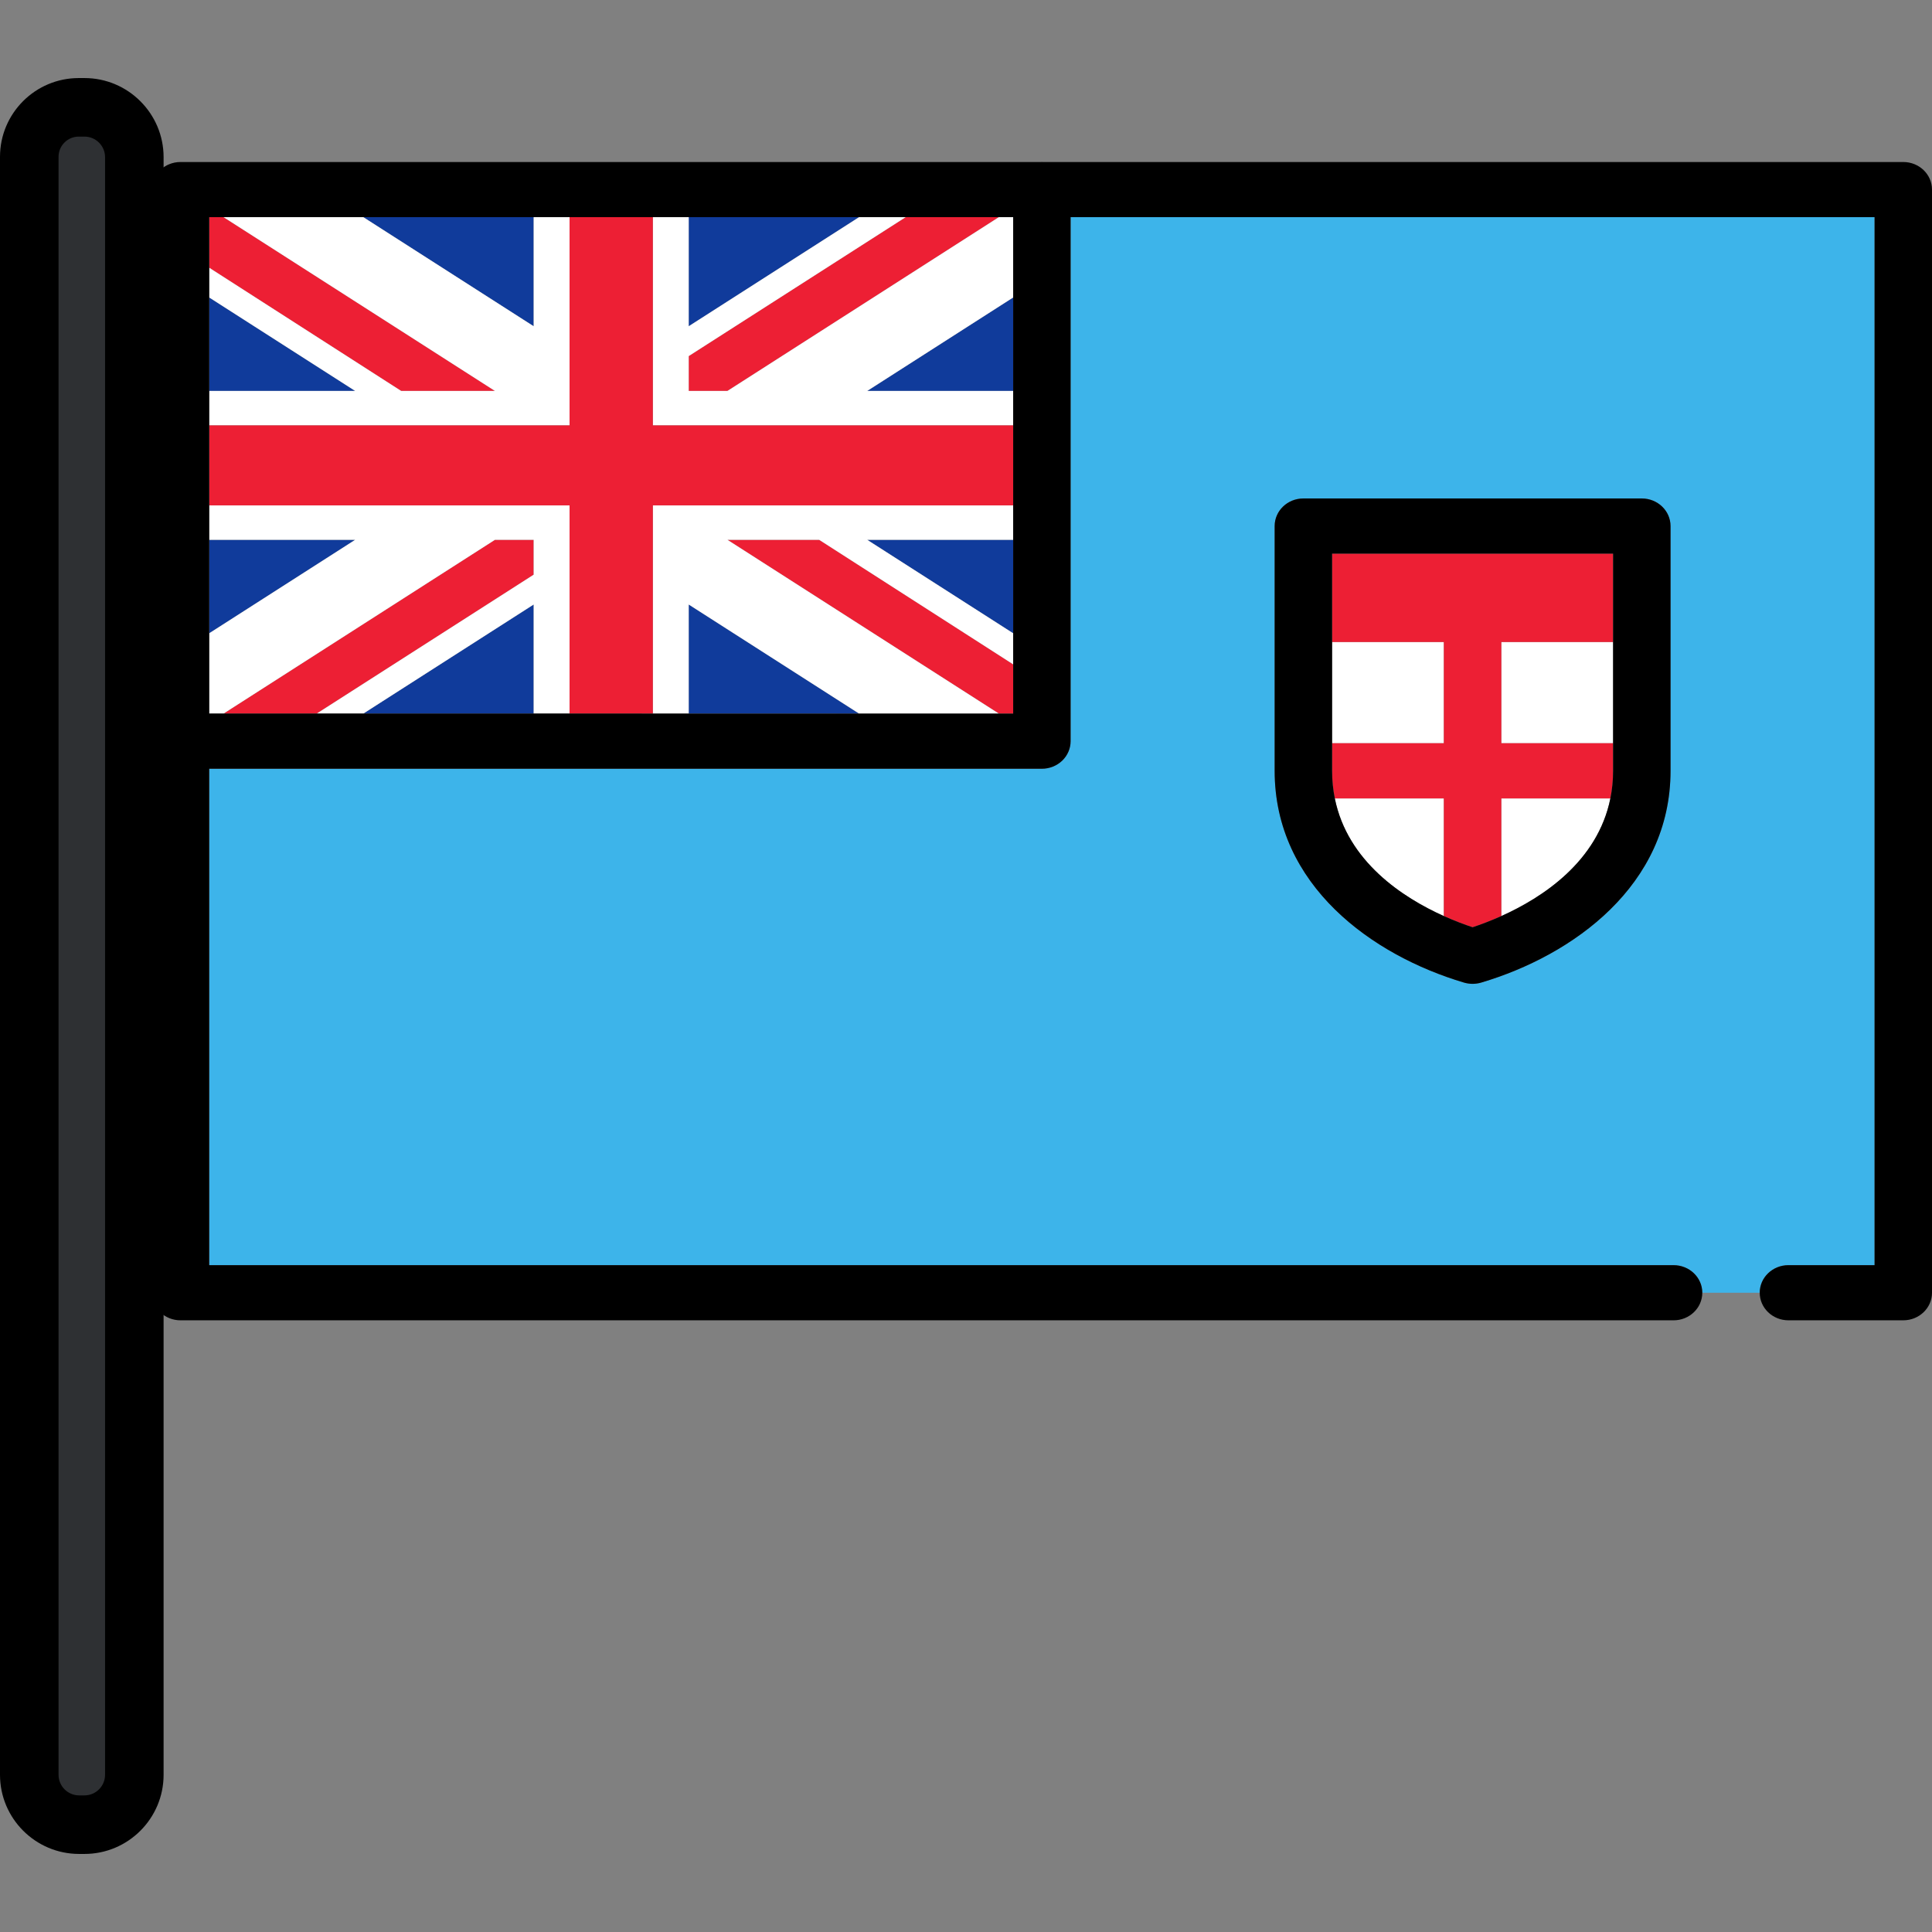
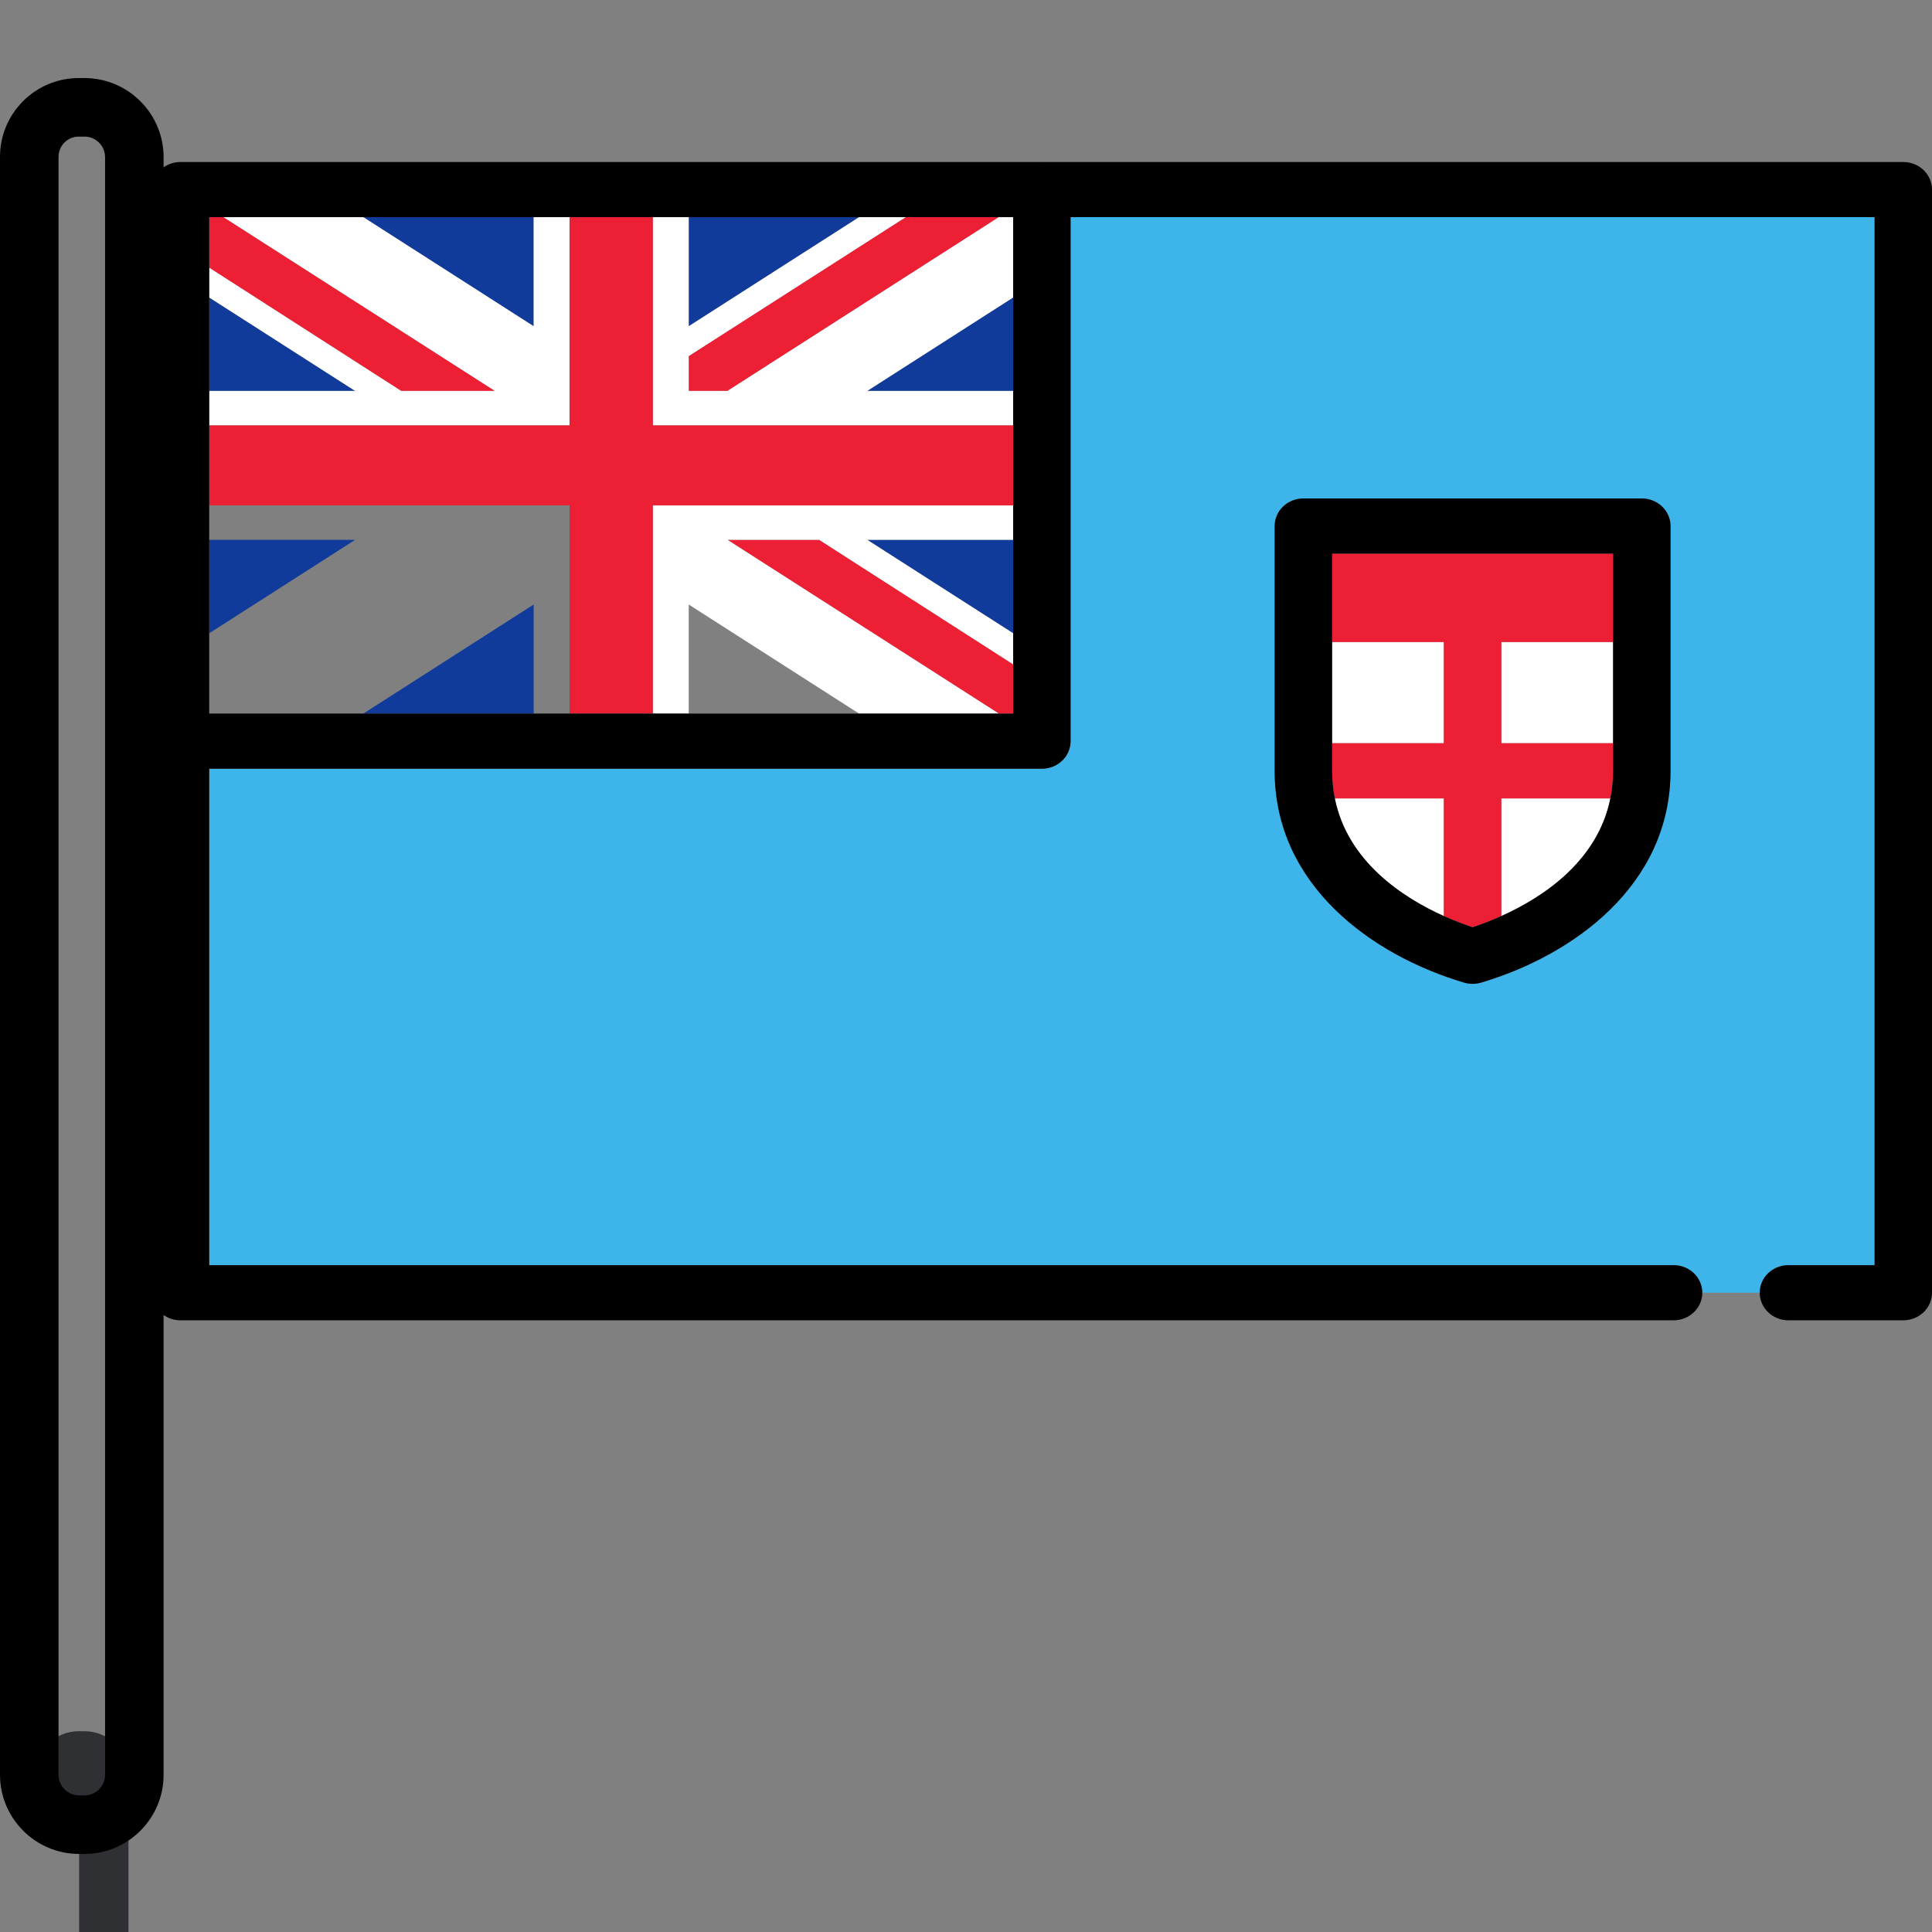
<svg xmlns="http://www.w3.org/2000/svg" height="800px" width="800px" version="1.1" id="Layer_1" viewBox="0 0 512 512" xml:space="preserve">
  <rect x="0" y="0" width="512" height="512" fill="#808080" stroke="none" />
  <path style="fill:#3DB4EA;" d="M473.954,335.279h22.828V57.552h-213.06v138.864c0,1.938-0.802,3.797-2.228,5.169  c-1.428,1.37-3.364,2.14-5.382,2.14l-220.67-0.004v131.559h388.074c4.202,0,7.607,3.27,7.609,7.303h15.219  C466.347,338.549,469.752,335.279,473.954,335.279z M442.706,204.274c0,30.391-25.883,48.905-50.136,56.11  c-0.348,0.107-0.707,0.184-1.074,0.242c-0.076,0.012-0.151,0.023-0.227,0.033c-0.334,0.043-0.672,0.072-1.02,0.072  c-0.346,0-0.685-0.03-1.019-0.072c-0.076-0.01-0.151-0.022-0.227-0.033c-0.366-0.059-0.726-0.135-1.074-0.242  c-24.251-7.205-50.136-25.718-50.136-56.11v-64.865c0-4.036,3.407-7.308,7.61-7.308h89.691c4.203,0,7.609,3.272,7.609,7.308v64.865  H442.706z" />
  <g>
    <polygon style="fill:#103B9B;" points="268.502,103.596 268.502,78.832 229.828,103.596  " />
    <polygon style="fill:#103B9B;" points="227.659,57.552 182.517,57.552 182.517,86.458  " />
    <polygon style="fill:#103B9B;" points="268.502,167.826 268.502,143.063 229.828,143.063  " />
    <polygon style="fill:#103B9B;" points="141.427,57.552 96.285,57.552 141.427,86.458  " />
    <polygon style="fill:#103B9B;" points="96.29,189.103 141.427,189.104 141.427,160.201  " />
-     <polygon style="fill:#103B9B;" points="182.517,189.105 227.659,189.106 182.517,160.201  " />
    <polygon style="fill:#103B9B;" points="55.442,78.831 55.442,103.596 94.116,103.596  " />
    <polygon style="fill:#103B9B;" points="55.442,143.063 55.442,167.826 94.116,143.063  " />
  </g>
  <g>
    <polygon style="fill:#ED1F34;" points="182.517,103.596 192.79,103.596 264.697,57.552 240.006,57.552 182.517,94.367  " />
    <polygon style="fill:#ED1F34;" points="192.79,143.063 264.698,189.107 268.502,189.107 268.502,176.058 217.095,143.063  " />
-     <polygon style="fill:#ED1F34;" points="141.427,152.296 141.427,143.063 131.155,143.063 59.253,189.103 83.944,189.103  " />
    <polygon style="fill:#ED1F34;" points="131.155,103.596 59.247,57.552 55.442,57.552 55.442,70.95 106.304,103.596  " />
  </g>
  <g>
    <polygon style="fill:#FFFFFF;" points="173.006,133.927 173.006,189.105 182.517,189.105 182.517,160.201 227.659,189.106    264.698,189.107 192.79,143.063 217.095,143.063 268.502,176.058 268.502,167.826 229.828,143.063 268.502,143.063    268.502,133.927  " />
    <polygon style="fill:#FFFFFF;" points="150.939,112.732 150.939,57.552 141.427,57.552 141.427,86.458 96.285,57.552    59.247,57.552 131.155,103.596 106.304,103.596 55.442,70.95 55.442,78.831 94.116,103.596 55.442,103.596 55.442,112.732  " />
    <polygon style="fill:#FFFFFF;" points="173.006,112.732 268.502,112.732 268.502,103.596 229.828,103.596 268.502,78.832    268.502,57.552 264.697,57.552 192.79,103.596 182.517,103.596 182.517,94.367 240.006,57.552 227.659,57.552 182.517,86.458    182.517,57.552 173.006,57.552  " />
-     <polygon style="fill:#FFFFFF;" points="141.427,143.063 141.427,152.296 83.944,189.103 96.29,189.103 141.427,160.201    141.427,189.104 150.939,189.104 150.939,133.927 55.442,133.927 55.442,143.063 94.116,143.063 55.442,167.826 55.442,189.103    59.253,189.103 131.155,143.063  " />
  </g>
  <polygon style="fill:#ED1F34;" points="150.939,133.927 150.939,189.104 173.006,189.105 173.006,133.927 268.502,133.927   268.502,112.732 173.006,112.732 173.006,57.552 150.939,57.552 150.939,112.732 55.442,112.732 55.442,133.927 " />
  <g>
    <path style="fill:#FFFFFF;" d="M353.737,211.582c3.373,16.734,17.982,26.284,28.904,31.189v-31.189H353.737z" />
    <polygon style="fill:#FFFFFF;" points="397.86,170.134 397.86,196.965 427.487,196.965 427.487,170.134  " />
    <polygon style="fill:#FFFFFF;" points="382.642,170.134 382.642,170.134 353.015,170.134 353.015,196.965 382.642,196.965  " />
    <path style="fill:#FFFFFF;" d="M397.86,211.582v31.189c10.924-4.905,25.532-14.455,28.905-31.189H397.86z" />
  </g>
  <g>
    <path style="fill:#ED1F34;" d="M387.932,260.383c0.348,0.108,0.707,0.184,1.074,0.242c-0.335-0.054-0.668-0.121-0.996-0.218   C387.983,260.399,387.957,260.391,387.932,260.383z" />
    <path style="fill:#ED1F34;" d="M391.27,260.659c-0.338,0.043-0.679,0.072-1.02,0.072   C390.598,260.731,390.936,260.701,391.27,260.659z" />
    <path style="fill:#ED1F34;" d="M391.497,260.626c0.366-0.059,0.726-0.135,1.074-0.242c-0.025,0.007-0.052,0.017-0.078,0.024   C392.166,260.504,391.832,260.572,391.497,260.626z" />
    <path style="fill:#ED1F34;" d="M390.251,260.731c-0.34,0-0.681-0.029-1.019-0.072C389.566,260.701,389.904,260.731,390.251,260.731   z" />
    <path style="fill:#ED1F34;" d="M426.766,211.582c0.462-2.3,0.721-4.73,0.721-7.309v-7.309H397.86v-26.83l0,0h29.627v-23.417   h-74.472v23.417h29.627l0,0v26.83h-29.627v7.309c0,2.579,0.259,5.008,0.722,7.309h28.904v31.189   c2.886,1.295,5.515,2.268,7.609,2.964c2.095-0.695,4.723-1.668,7.61-2.964v-31.189H426.766z" />
  </g>
  <path d="M435.097,132.1h-89.691c-4.203,0-7.61,3.272-7.61,7.308v64.865c0,30.391,25.883,48.905,50.136,56.11  c0.026,0.008,0.052,0.017,0.078,0.024c0.327,0.097,0.661,0.164,0.996,0.218c0.076,0.012,0.151,0.023,0.227,0.033  c0.338,0.043,0.679,0.072,1.019,0.072c0.341,0,0.682-0.029,1.02-0.072c0.076-0.01,0.151-0.022,0.227-0.033  c0.335-0.054,0.668-0.121,0.996-0.218c0.026-0.008,0.053-0.017,0.078-0.024c24.251-7.205,50.136-25.718,50.136-56.11v-64.865  C442.706,135.372,439.299,132.1,435.097,132.1z M397.86,242.77c-2.887,1.295-5.515,2.268-7.61,2.964  c-2.094-0.695-4.723-1.668-7.609-2.964c-10.923-4.905-25.532-14.455-28.904-31.189c-0.463-2.3-0.722-4.73-0.722-7.309v-7.309  v-26.831v-23.417h74.472v23.417v26.831v7.309c0,2.579-0.259,5.008-0.721,7.309C423.392,228.316,408.784,237.865,397.86,242.77z" />
  <path d="M504.39,42.935H276.308c-0.065-0.001-0.13-0.009-0.197-0.009c-0.065,0-0.13,0.008-0.195,0.009H47.832  c-4.203,0-7.609,3.273-7.609,7.309v292.345c0,4.036,3.406,7.309,7.609,7.309h395.684c4.203,0,7.609-3.273,7.609-7.309  c0-0.002,0-0.003,0-0.005c-0.002-4.034-3.408-7.303-7.609-7.303H55.442V203.72l220.67,0.004c2.018,0,3.953-0.77,5.382-2.14  c1.426-1.37,2.228-3.23,2.228-5.169V57.552h213.06v277.727h-22.828c-4.202,0-7.607,3.27-7.609,7.303  c0,0.002-0.001,0.003-0.001,0.005c0,4.036,3.407,7.309,7.61,7.309h30.437c4.204,0,7.61-3.273,7.61-7.309V50.243  C512,46.207,508.594,42.935,504.39,42.935z M55.442,189.103v-21.275v-24.764v-9.136v-21.195v-9.136V78.831V70.95V57.552h3.806  h37.038h45.143h9.511h22.068h9.511h45.141h12.348h24.691h3.805v21.281v24.763v9.136v21.195v9.136v24.764v8.231v13.049h-3.804  l-37.04-0.001l-45.142-0.001h-9.511l-22.068-0.001h-9.511l-45.138-0.001H83.944H59.253L55.442,189.103L55.442,189.103z" />
-   <path style="fill:#2E3033;" d="M20.97,482.004c-6.429,0-11.661-5.232-11.661-11.661V41.55c0-6.371,5.183-11.554,11.554-11.554h1.524  c6.431,0,11.661,5.232,11.661,11.661v428.685c0,6.431-5.232,11.661-11.661,11.661H20.97V482.004z" />
+   <path style="fill:#2E3033;" d="M20.97,482.004c-6.429,0-11.661-5.232-11.661-11.661c0-6.371,5.183-11.554,11.554-11.554h1.524  c6.431,0,11.661,5.232,11.661,11.661v428.685c0,6.431-5.232,11.661-11.661,11.661H20.97V482.004z" />
  <path d="M22.386,20.687h-1.524C9.359,20.687,0,30.046,0,41.55v428.793c0,11.563,9.407,20.97,20.97,20.97h1.415  c11.564,0,20.97-9.407,20.97-20.97V41.657C43.357,30.094,33.949,20.687,22.386,20.687z M27.841,470.343  c0,3.008-2.447,5.455-5.455,5.455h-1.415c-3.008,0-5.455-2.447-5.455-5.455V41.55c0-2.949,2.399-5.348,5.348-5.348h1.524  c3.008,0,5.455,2.447,5.455,5.455v428.686H27.841z" />
</svg>